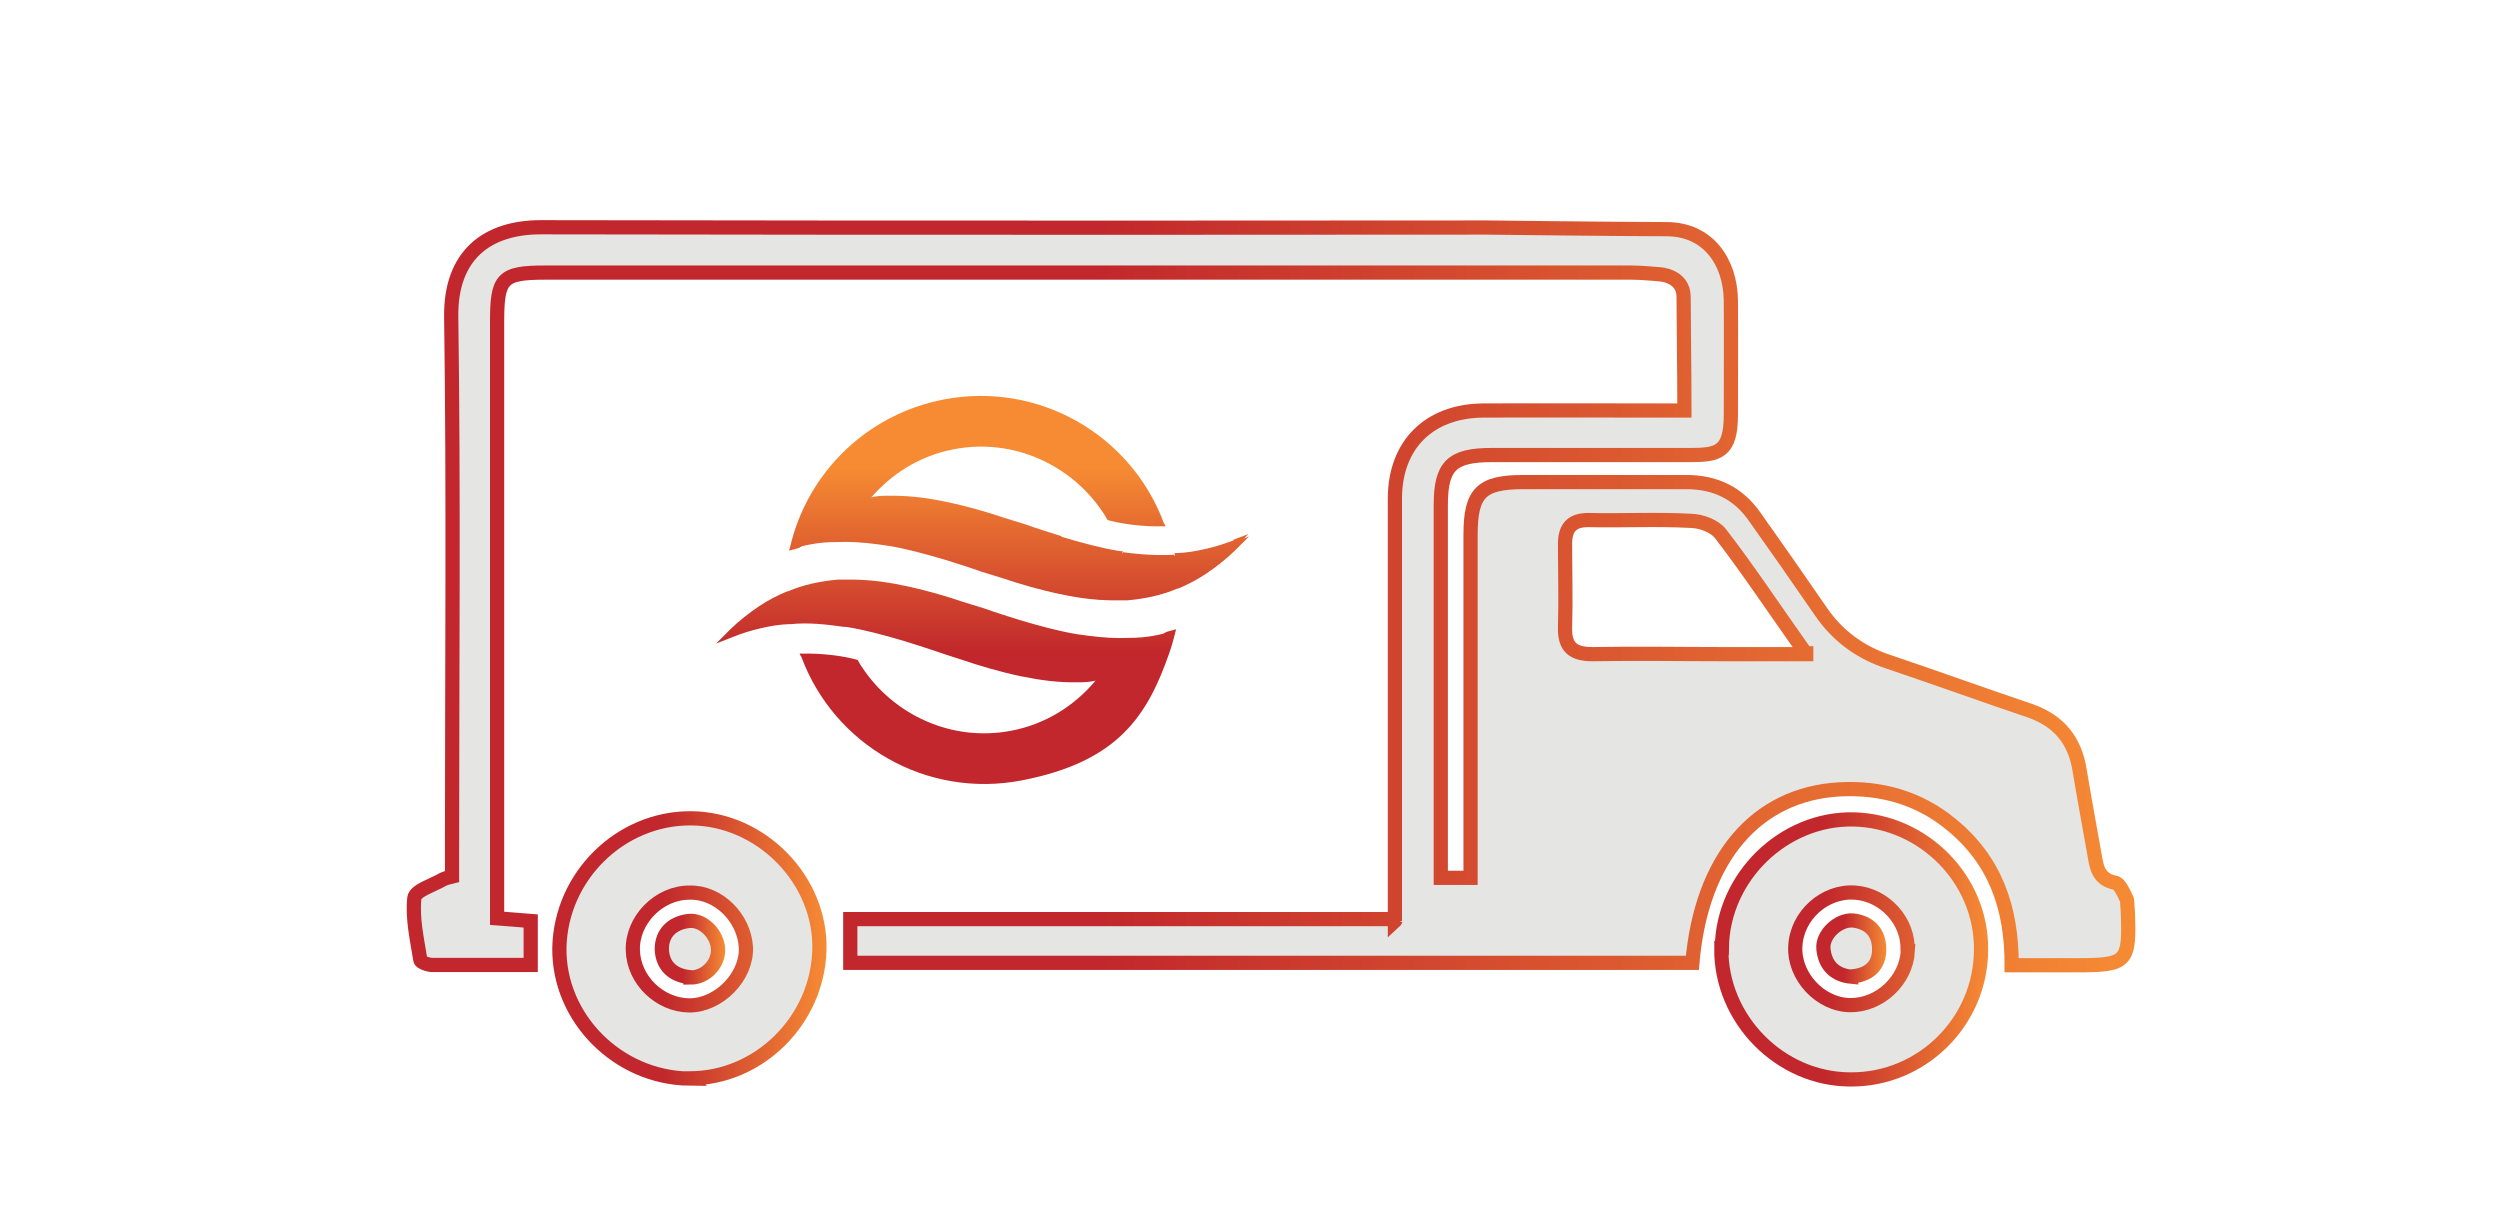
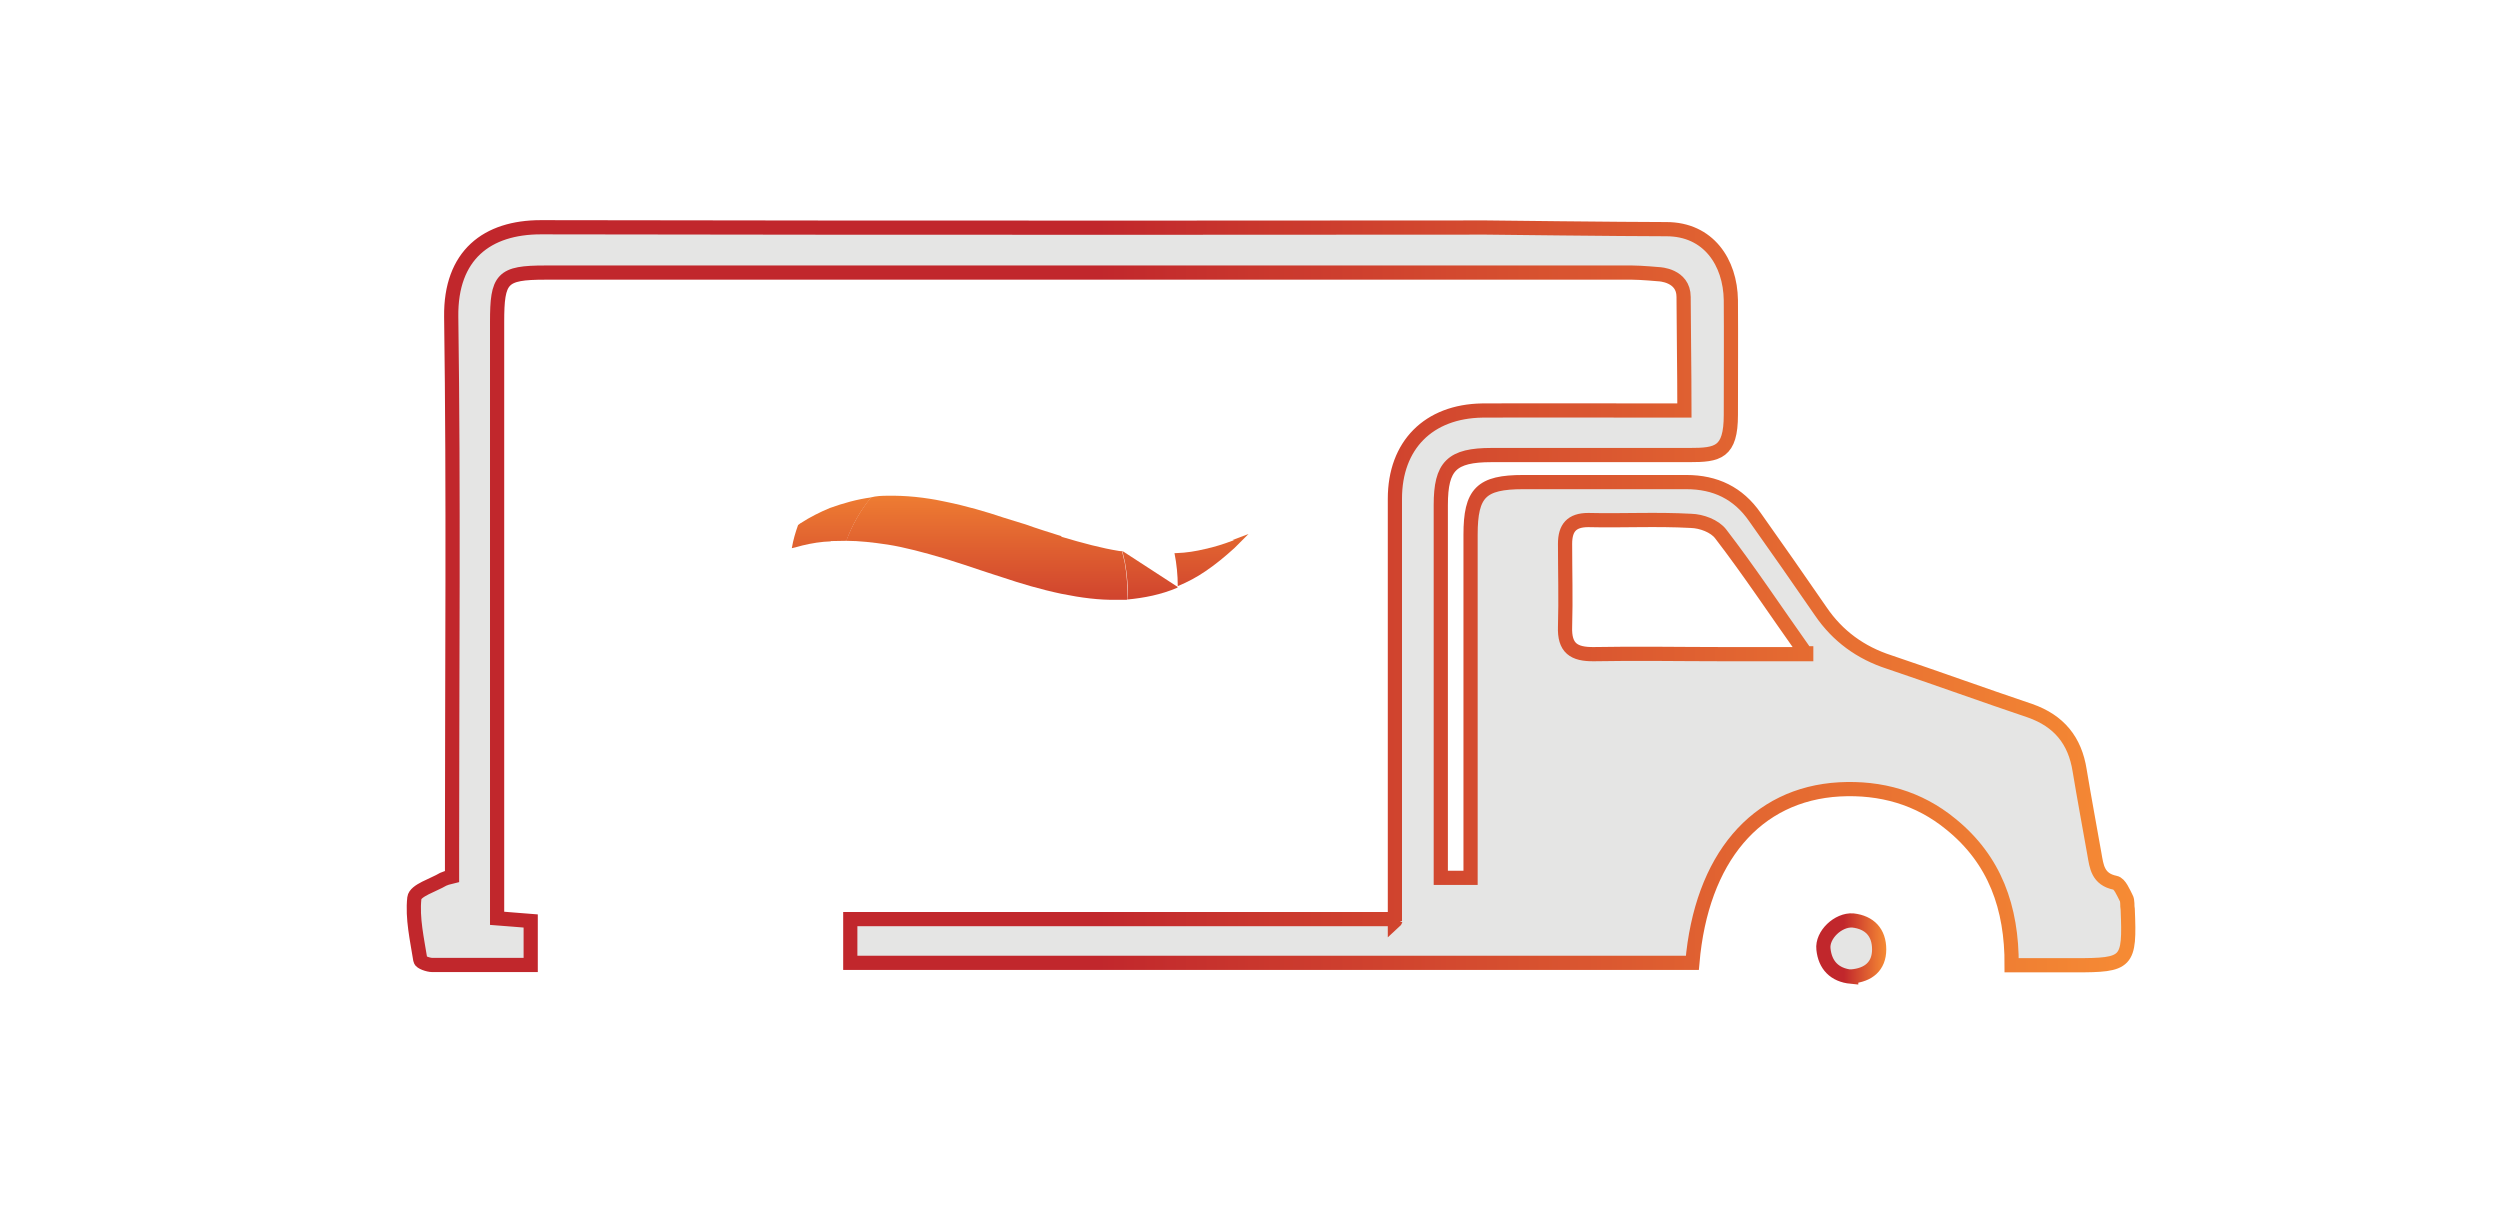
<svg xmlns="http://www.w3.org/2000/svg" version="1.1" viewBox="0 0 915.3 444.3">
  <defs>
    <style>
      .cls-1 {
        stroke: url(#linear-gradient-5);
      }

      .cls-1, .cls-2, .cls-3, .cls-4, .cls-5 {
        fill: #e5e5e4;
        stroke-miterlimit: 10;
        stroke-width: 5.2px;
      }

      .cls-2 {
        stroke: url(#linear-gradient-2);
      }

      .cls-3 {
        stroke: url(#linear-gradient-3);
      }

      .cls-4 {
        stroke: url(#linear-gradient-4);
      }

      .cls-6 {
        fill: url(#linear-gradient-8);
      }

      .cls-7 {
        fill: url(#linear-gradient-7);
      }

      .cls-8 {
        fill: url(#linear-gradient-6);
      }

      .cls-9 {
        fill: url(#linear-gradient-9);
      }

      .cls-5 {
        stroke: url(#linear-gradient);
      }

      .cls-10 {
        fill: url(#linear-gradient-10);
      }

      .cls-11 {
        fill: url(#linear-gradient-11);
      }
    </style>
    <linearGradient id="linear-gradient" x1="148.8" y1="227.7" x2="781.8" y2="227.7" gradientTransform="translate(0 446) scale(1 -1)" gradientUnits="userSpaceOnUse">
      <stop offset=".4" stop-color="#c1272c" />
      <stop offset="1" stop-color="#f68b34" />
    </linearGradient>
    <linearGradient id="linear-gradient-2" x1="627.7" y1="98.4" x2="728.1" y2="98.4" gradientTransform="translate(0 446) scale(1 -1)" gradientUnits="userSpaceOnUse">
      <stop offset=".4" stop-color="#c1272c" />
      <stop offset="1" stop-color="#f68b34" />
    </linearGradient>
    <linearGradient id="linear-gradient-3" x1="202.2" y1="98.7" x2="302.7" y2="98.7" gradientTransform="translate(0 446) scale(1 -1)" gradientUnits="userSpaceOnUse">
      <stop offset=".4" stop-color="#c1272c" />
      <stop offset="1" stop-color="#f68b34" />
    </linearGradient>
    <linearGradient id="linear-gradient-4" x1="664.8" y1="98.7" x2="690.6" y2="98.7" gradientTransform="translate(0 446) scale(1 -1)" gradientUnits="userSpaceOnUse">
      <stop offset=".4" stop-color="#c1272c" />
      <stop offset="1" stop-color="#f68b34" />
    </linearGradient>
    <linearGradient id="linear-gradient-5" x1="239.7" y1="98.4" x2="265.5" y2="98.4" gradientTransform="translate(0 446) scale(1 -1)" gradientUnits="userSpaceOnUse">
      <stop offset=".4" stop-color="#c1272c" />
      <stop offset="1" stop-color="#f68b34" />
    </linearGradient>
    <linearGradient id="linear-gradient-6" x1="299.6" y1="1003.4" x2="299.6" y2="891.1" gradientTransform="translate(61.6 -719.6)" gradientUnits="userSpaceOnUse">
      <stop offset=".4" stop-color="#c1272c" />
      <stop offset="1" stop-color="#f68b33" />
    </linearGradient>
    <linearGradient id="linear-gradient-7" x1="382.1" y1="1003.4" x2="382.1" y2="891.1" gradientTransform="translate(61.6 -719.6)" gradientUnits="userSpaceOnUse">
      <stop offset=".4" stop-color="#c1272c" />
      <stop offset="1" stop-color="#f68b33" />
    </linearGradient>
    <linearGradient id="linear-gradient-8" x1="359.4" y1="1003.4" x2="359.4" y2="891.1" gradientTransform="translate(61.6 -719.6)" gradientUnits="userSpaceOnUse">
      <stop offset=".4" stop-color="#c1272c" />
      <stop offset="1" stop-color="#f68b33" />
    </linearGradient>
    <linearGradient id="linear-gradient-9" x1="242.9" y1="1003.4" x2="242.9" y2="891.1" gradientTransform="translate(61.6 -719.6)" gradientUnits="userSpaceOnUse">
      <stop offset=".4" stop-color="#c1272c" />
      <stop offset="1" stop-color="#f68b33" />
    </linearGradient>
    <linearGradient id="linear-gradient-10" x1="284.5" y1="1003.4" x2="284.5" y2="891.1" gradientTransform="translate(61.6 -719.6)" gradientUnits="userSpaceOnUse">
      <stop offset=".4" stop-color="#c1272c" />
      <stop offset="1" stop-color="#f68b33" />
    </linearGradient>
    <linearGradient id="linear-gradient-11" x1="311.7" y1="1003.4" x2="311.7" y2="891.1" gradientTransform="translate(61.6 -719.6)" gradientUnits="userSpaceOnUse">
      <stop offset=".4" stop-color="#c1272c" />
      <stop offset="1" stop-color="#f68b33" />
    </linearGradient>
  </defs>
  <g>
    <g id="Layer_1">
      <g>
        <g id="_0Uf8FR">
          <g>
            <path class="cls-5" d="M510.7,337.2v-154.6c0-19.6,12.3-32,32-32.3,21.5-.1,43.3,0,64.8,0h9.2c0-14.3-.3-33.6-.3-41.6s-9-8.3-9-8.3c0,0-6.6-.6-9.9-.6H199.6c-15.9,0-17.6,2.1-17.6,18.1v218.3c4.3.3,8.1.7,12.3,1v16.1h-36c-1.5,0-4.3-1-4.4-1.8-1.2-7.6-3-15.3-2.2-22.7.3-2.8,6.9-4.7,10.6-6.9.7-.3,1.5-.6,3.2-1v-10.6c0-64.8.6-129.6-.3-194.3-.3-22.7,13.2-32.8,32.8-32.8,133.7.3,346.1.1,346.1.1,0,0,50.6.6,66,.6s23.4,12.1,23.6,26c.1,13.9,0,28.1,0,42s-4.8,14.7-15.2,14.7h-72.4c-14.6,0-18.6,4-18.6,18.3v136.5h10.9v-125.6c0-15.4,3.9-19.3,19.3-19.3h59.7c10.6,0,19,4,25.1,12.8,8.1,11.4,16.1,22.9,24.1,34.5,6.2,9.1,14.6,15.2,25.1,18.6,17.2,5.8,34.3,12,51.5,17.8,10.6,3.7,16.5,10.9,18.2,21.9,1.7,10.2,3.6,20.4,5.4,30.6.8,4.5,1.2,9.2,7.6,10.5,1.7.3,3,3.6,4,5.5.7,1.2.3,2.8.6,4.3.8,19.6,0,20.4-19.3,20.4h-23.2c.1-21.1-6.1-38.6-22.3-51.7-11.7-9.6-25.6-13.5-40.7-12.7-30.6,1.7-50.6,25.2-53.9,63.5h-308.3v-16h199.9-.1l-.3.6ZM661.1,239.2c-11.4-16.1-20.8-30.3-31.1-43.7-2.2-2.9-7-4.7-10.9-4.8-12.7-.7-25.2,0-37.6-.3-6.1,0-8.5,2.9-8.5,8.7,0,10.1.3,20.1,0,30.3-.3,7.9,3.2,10.2,10.6,10.1,15.7-.3,31.3,0,47,0h30.7v-.3Z" />
-             <path class="cls-2" d="M630.4,347.1c.3-26,22.6-47.6,48.2-47.1,25.9.6,47,22.2,46.7,47.8-.1,26.2-21.6,47.6-47.8,47.4-25.9,0-47.6-22.2-47.3-48.1h.1ZM698.4,348.3c.6-10.9-8.3-20.7-19.2-21.5-11.2-.8-21.4,8.4-21.9,19.7-.6,10.9,9.1,21.4,20.1,21.5,10.8.1,20.5-9,21.1-19.8h-.1Z" />
-             <path class="cls-3" d="M252.4,394.9c-26.2-.3-48-22.2-47.6-48,.6-26,22.2-47.4,48.1-47.3,25.9.1,47.8,22.7,47.1,48.2-.7,25.9-22.3,47.1-47.6,47h-.1ZM252.4,326.8c-11.2,0-21.1,10.1-20.7,21.2.3,10.8,9.8,20,20.7,20.1,10.8,0,21.1-10.5,20.7-21.2-.6-10.9-10.1-20.4-20.7-20.1Z" />
            <path class="cls-4" d="M677.8,357.6c-6.2-.6-9.6-4.3-10.2-10.1-.6-5.2,5.4-10.9,10.8-10.5,6.1.7,9.6,4.4,9.6,10.6s-4,9.4-10.1,9.9h-.1Z" />
-             <path class="cls-1" d="M252.8,357.8c-6.6-.6-10.2-4.3-10.5-10.1-.1-6.1,3.9-9.8,9.8-10.5,5.4-.7,10.8,5.1,10.8,10.6s-4.8,10.1-10.1,10.1h0Z" />
          </g>
        </g>
        <g id="_16a08e92-6c0e-478a-b190-4c3774b19ba8_1">
          <g>
            <path class="cls-8" d="M388.6,196.3c-4.4-1.4-9-2.8-13.1-4.3-2.8-.8-5.4-1.7-8.1-2.5-6.2-2.1-13.8-4.3-21.2-5.8-7.9-1.7-14.7-2.3-21.2-2.2-2.1,0-4.3.1-6.1.6-3.9,4.7-6.9,10.1-9.1,15.9,4.8,0,9.9.6,15.3,1.4,6.2,1,13,2.8,21.1,5.2,4.5,1.4,9.1,2.9,13.5,4.4,2.5.8,5.1,1.7,7.7,2.5,6.2,2.1,13.6,4.3,21.2,5.9,7.4,1.5,13.9,2.3,20,2.2h4c.3-4.4,0-9-.8-13.5-.3-1.4-.7-2.9-1-4.3-.3,0-.8,0-1.2-.1-6.2-1-13-2.8-21.1-5.2h.1Z" />
            <path class="cls-7" d="M451.7,197.8c-3.7,1.4-7.2,2.5-10.5,3.2-3.3.8-6.9,1.4-10.5,1.5h-.7c.8,4,1.2,8.1,1.2,12.1,3.6-1.5,7-3.3,10.2-5.5,3.7-2.5,7.2-5.4,10.6-8.5l5.1-5.1-5.8,2.2h.3Z" />
-             <path class="cls-6" d="M410.9,201.7c.3,1.4.7,2.8,1,4.3.8,4.5,1.2,9,.8,13.5,6.3-.6,12.4-1.8,18.3-4.3h.1c0-4-.6-8.1-1.2-12.1-5.9.3-12.3,0-19.2-1v-.3h.1Z" />
+             <path class="cls-6" d="M410.9,201.7c.3,1.4.7,2.8,1,4.3.8,4.5,1.2,9,.8,13.5,6.3-.6,12.4-1.8,18.3-4.3h.1v-.3h.1Z" />
            <path class="cls-9" d="M304.1,198.1c1.8,0,3.7-.1,5.8-.1,2.1-5.8,5.2-11.2,9.1-15.9-5.2.7-10.2,2.1-15.2,3.9-3.6,1.5-7.2,3.3-10.6,5.5-.3.1-.7.6-1,.7-1,2.8-1.8,5.5-2.3,8.5,1.4-.3,2.8-.7,3.9-1,3.3-.8,6.9-1.4,10.5-1.5h-.1Z" />
-             <path class="cls-10" d="M426,232c-3.3.8-6.9,1.4-10.5,1.5-1.8,0-3.7.1-5.8.1-4.7,0-9.8-.6-15.3-1.4-6.2-1-13-2.8-21.1-5.2-4.4-1.4-9-2.8-13.1-4.3-2.8-.8-5.4-1.7-8.1-2.5-6.2-2.1-13.8-4.3-21.2-5.8-7.9-1.7-14.7-2.3-21.2-2.2h-3c-6.3.6-12.4,1.8-18.2,4.3h-.3c-3.6,1.5-6.9,3.2-10.2,5.4-3.7,2.5-7.2,5.2-10.6,8.5l-5.2,5.2,5.9-2.3c3.7-1.5,7-2.5,10.5-3.3s6.9-1.4,10.5-1.5h.6c5.9-.6,12.3,0,19.2,1,.6,0,.8,0,1.4.1,6.2,1,13,2.8,21.1,5.2,4.5,1.4,9.1,2.9,13.5,4.4,2.5.8,5.1,1.7,7.7,2.5,6.2,2.1,13.6,4.3,21.2,5.9,7.4,1.5,13.9,2.3,20,2.2h1.2c2.1,0,4-.1,6.1-.6-7.6,9.1-18.2,15.9-30.7,18.3-21.9,4.3-43.4-5.8-54.9-23.4-.6-.8-1-1.7-1.5-2.5-5.2-1.4-12.4-2.5-21.2-2.3,0,.3.3.8.6,1.2,12,32.3,45.8,52,80.8,45.2,35-6.8,45.8-23.4,53.9-46.6,1-2.9,1.8-5.8,2.5-8.7-1.4.3-2.5.7-3.7,1l-.3.3h-.3Z" />
-             <path class="cls-11" d="M293.5,200c3.3-.8,6.9-1.4,10.5-1.5,1.8,0,3.7-.1,5.8-.1,4.7,0,9.8.6,15.3,1.4,6.2,1,13,2.8,21.1,5.2,4.4,1.4,9,2.8,13.1,4.3,2.8.8,5.4,1.7,8.1,2.5,6.2,2.1,13.8,4.3,21.2,5.8,7.9,1.7,14.7,2.3,21.2,2.2h3c6.3-.6,12.4-1.8,18.2-4.3h.3c3.6-1.5,6.9-3.2,10.2-5.4,3.7-2.5,7.2-5.2,10.6-8.5l5.2-5.2-5.9,2.3c-3.7,1.5-7,2.5-10.5,3.3s-6.9,1.4-10.5,1.5h-.6c-5.9.6-12.3,0-19.2-1-.6,0-.8,0-1.4-.1-6.2-1-13-2.8-21.1-5.2-4.5-1.4-9.1-2.9-13.5-4.4-2.5-.8-5.1-1.7-7.7-2.5-6.2-2.1-13.6-4.3-21.2-5.9-7.4-1.5-13.9-2.3-20-2.2h-1.2c-2.1,0-4,.1-6.1.6,7.6-9.1,18.2-15.9,30.7-18.3,21.9-4.3,43.4,5.8,54.9,23.4.6.8,1,1.7,1.5,2.5,5.2,1.4,12.4,2.5,21.2,2.3,0-.3-.3-.8-.6-1.2-12-32.3-45.8-52-80.8-45.2-25.9,5.1-45.8,23.4-53.9,46.6-1,2.9-1.8,5.8-2.5,8.7,1.4-.3,2.5-.7,3.7-1l.3-.3h.3Z" />
          </g>
        </g>
      </g>
    </g>
  </g>
</svg>